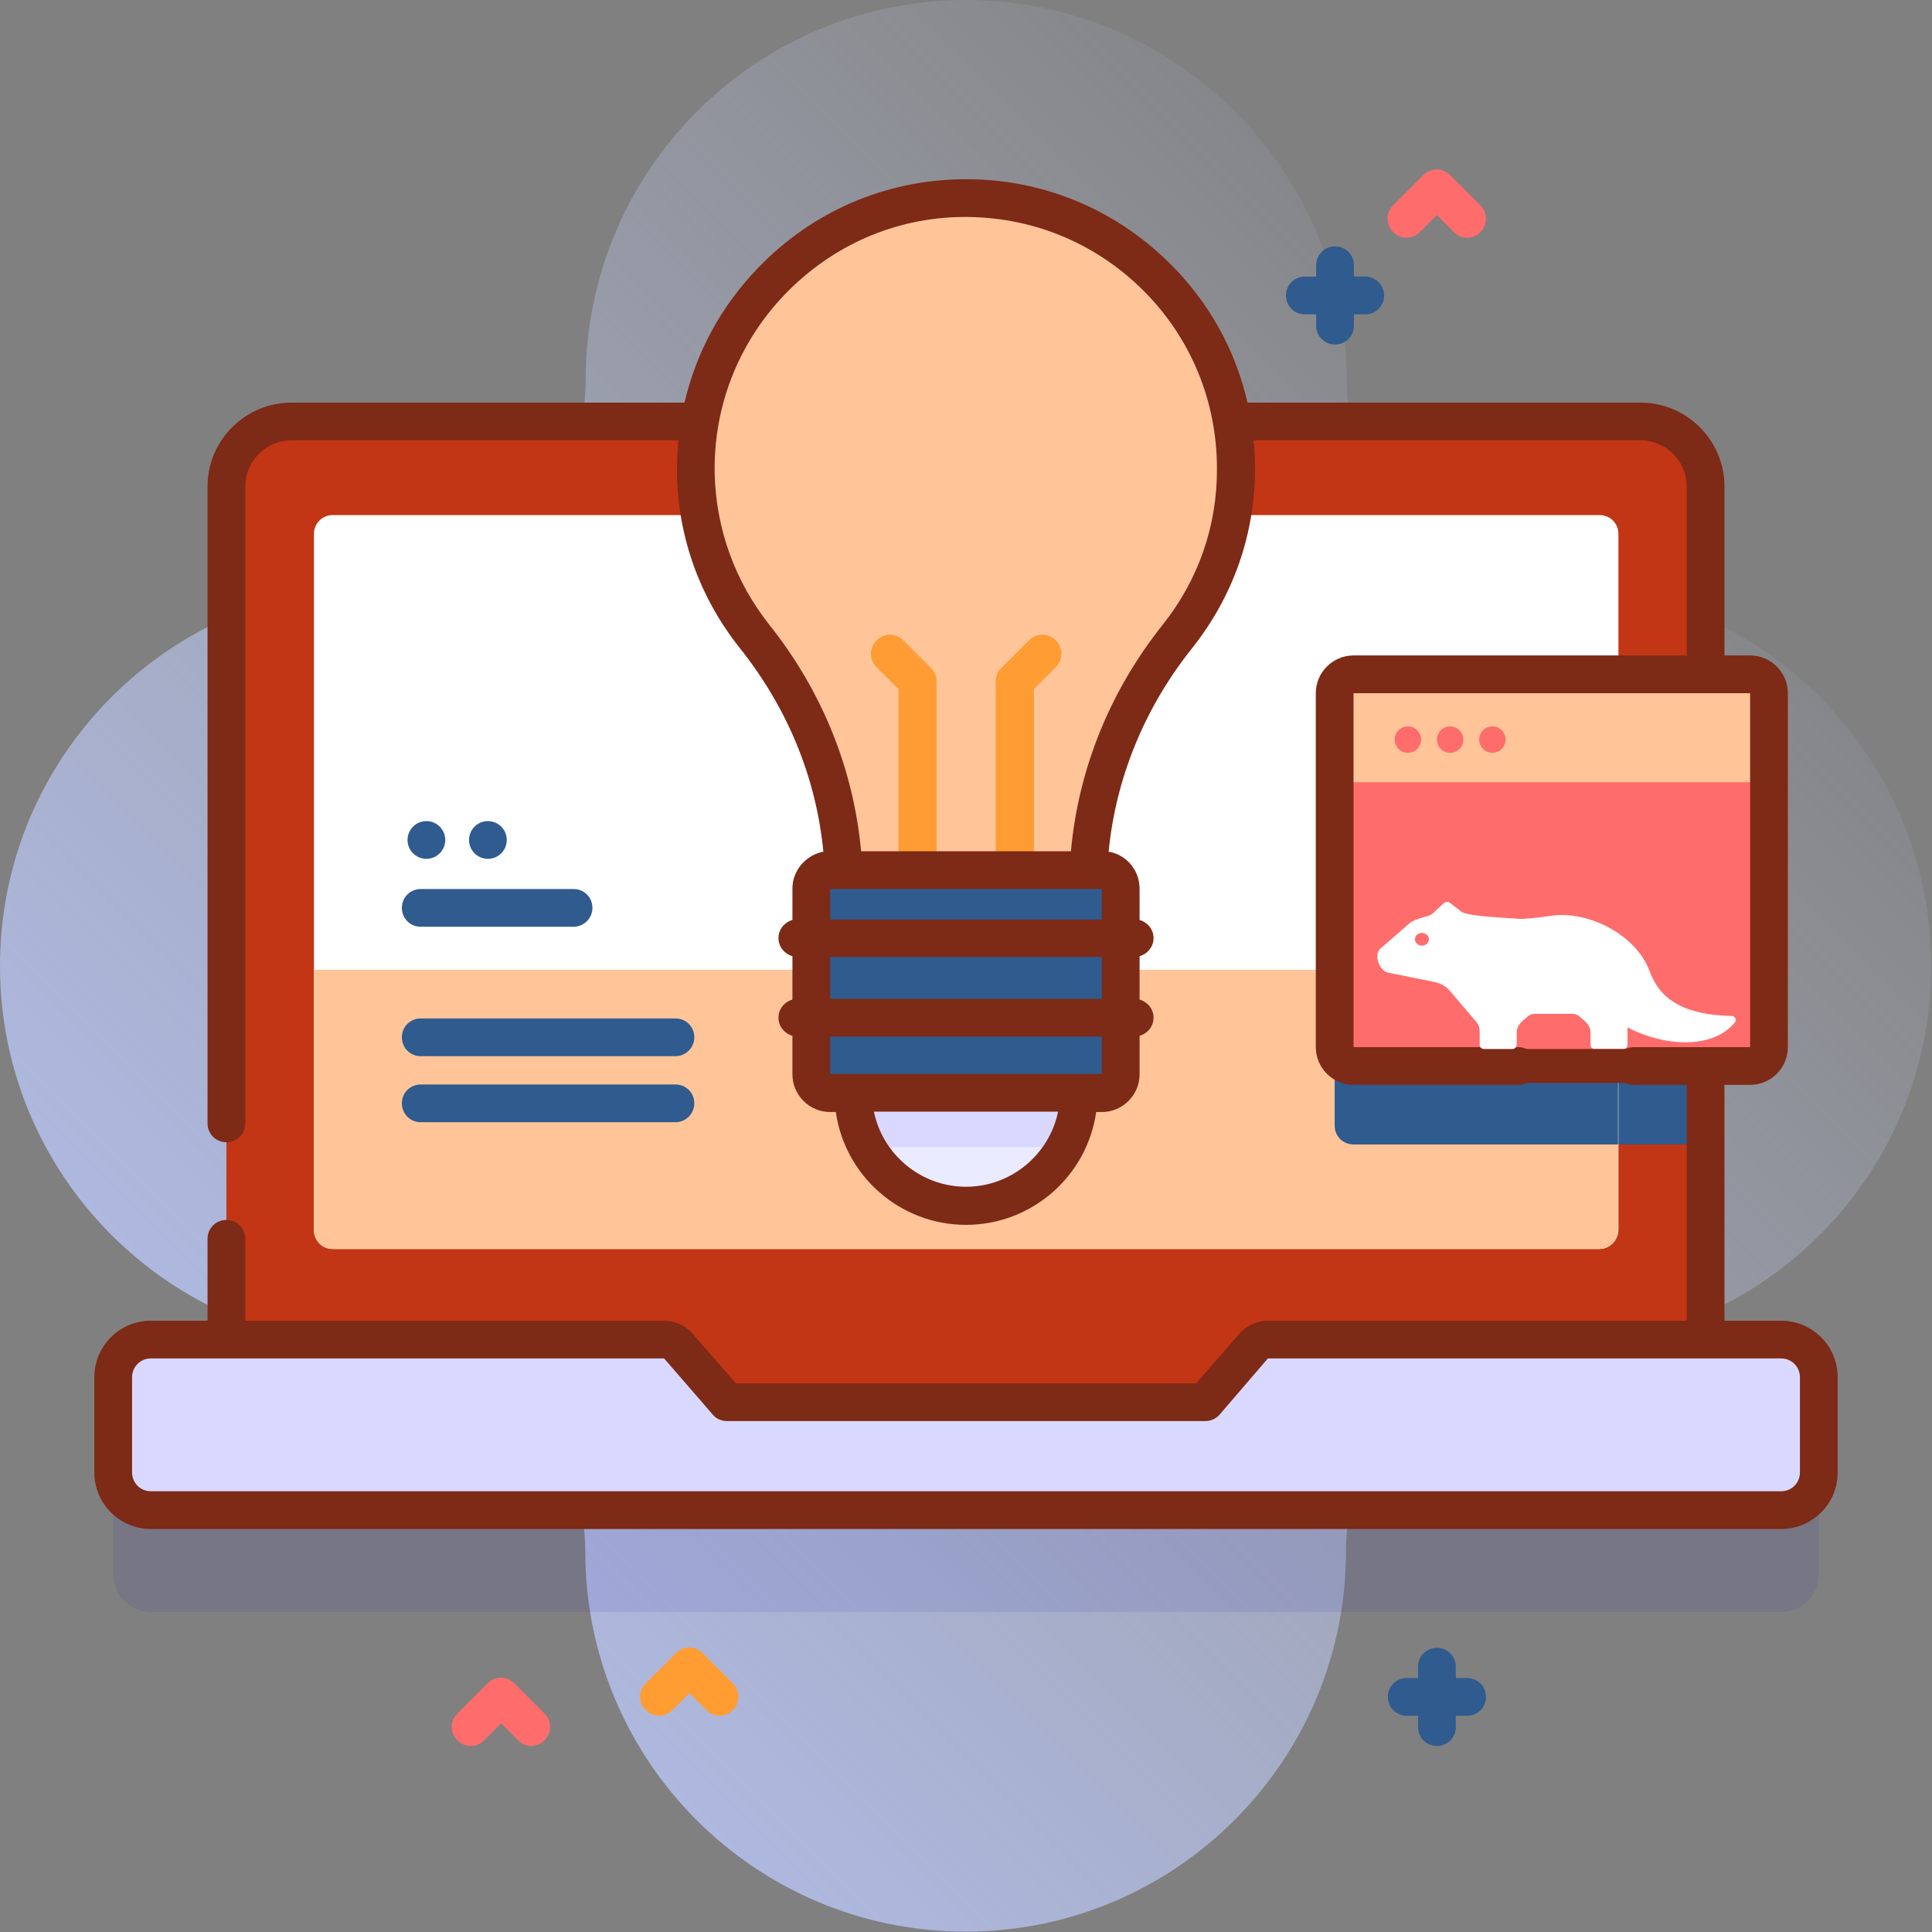
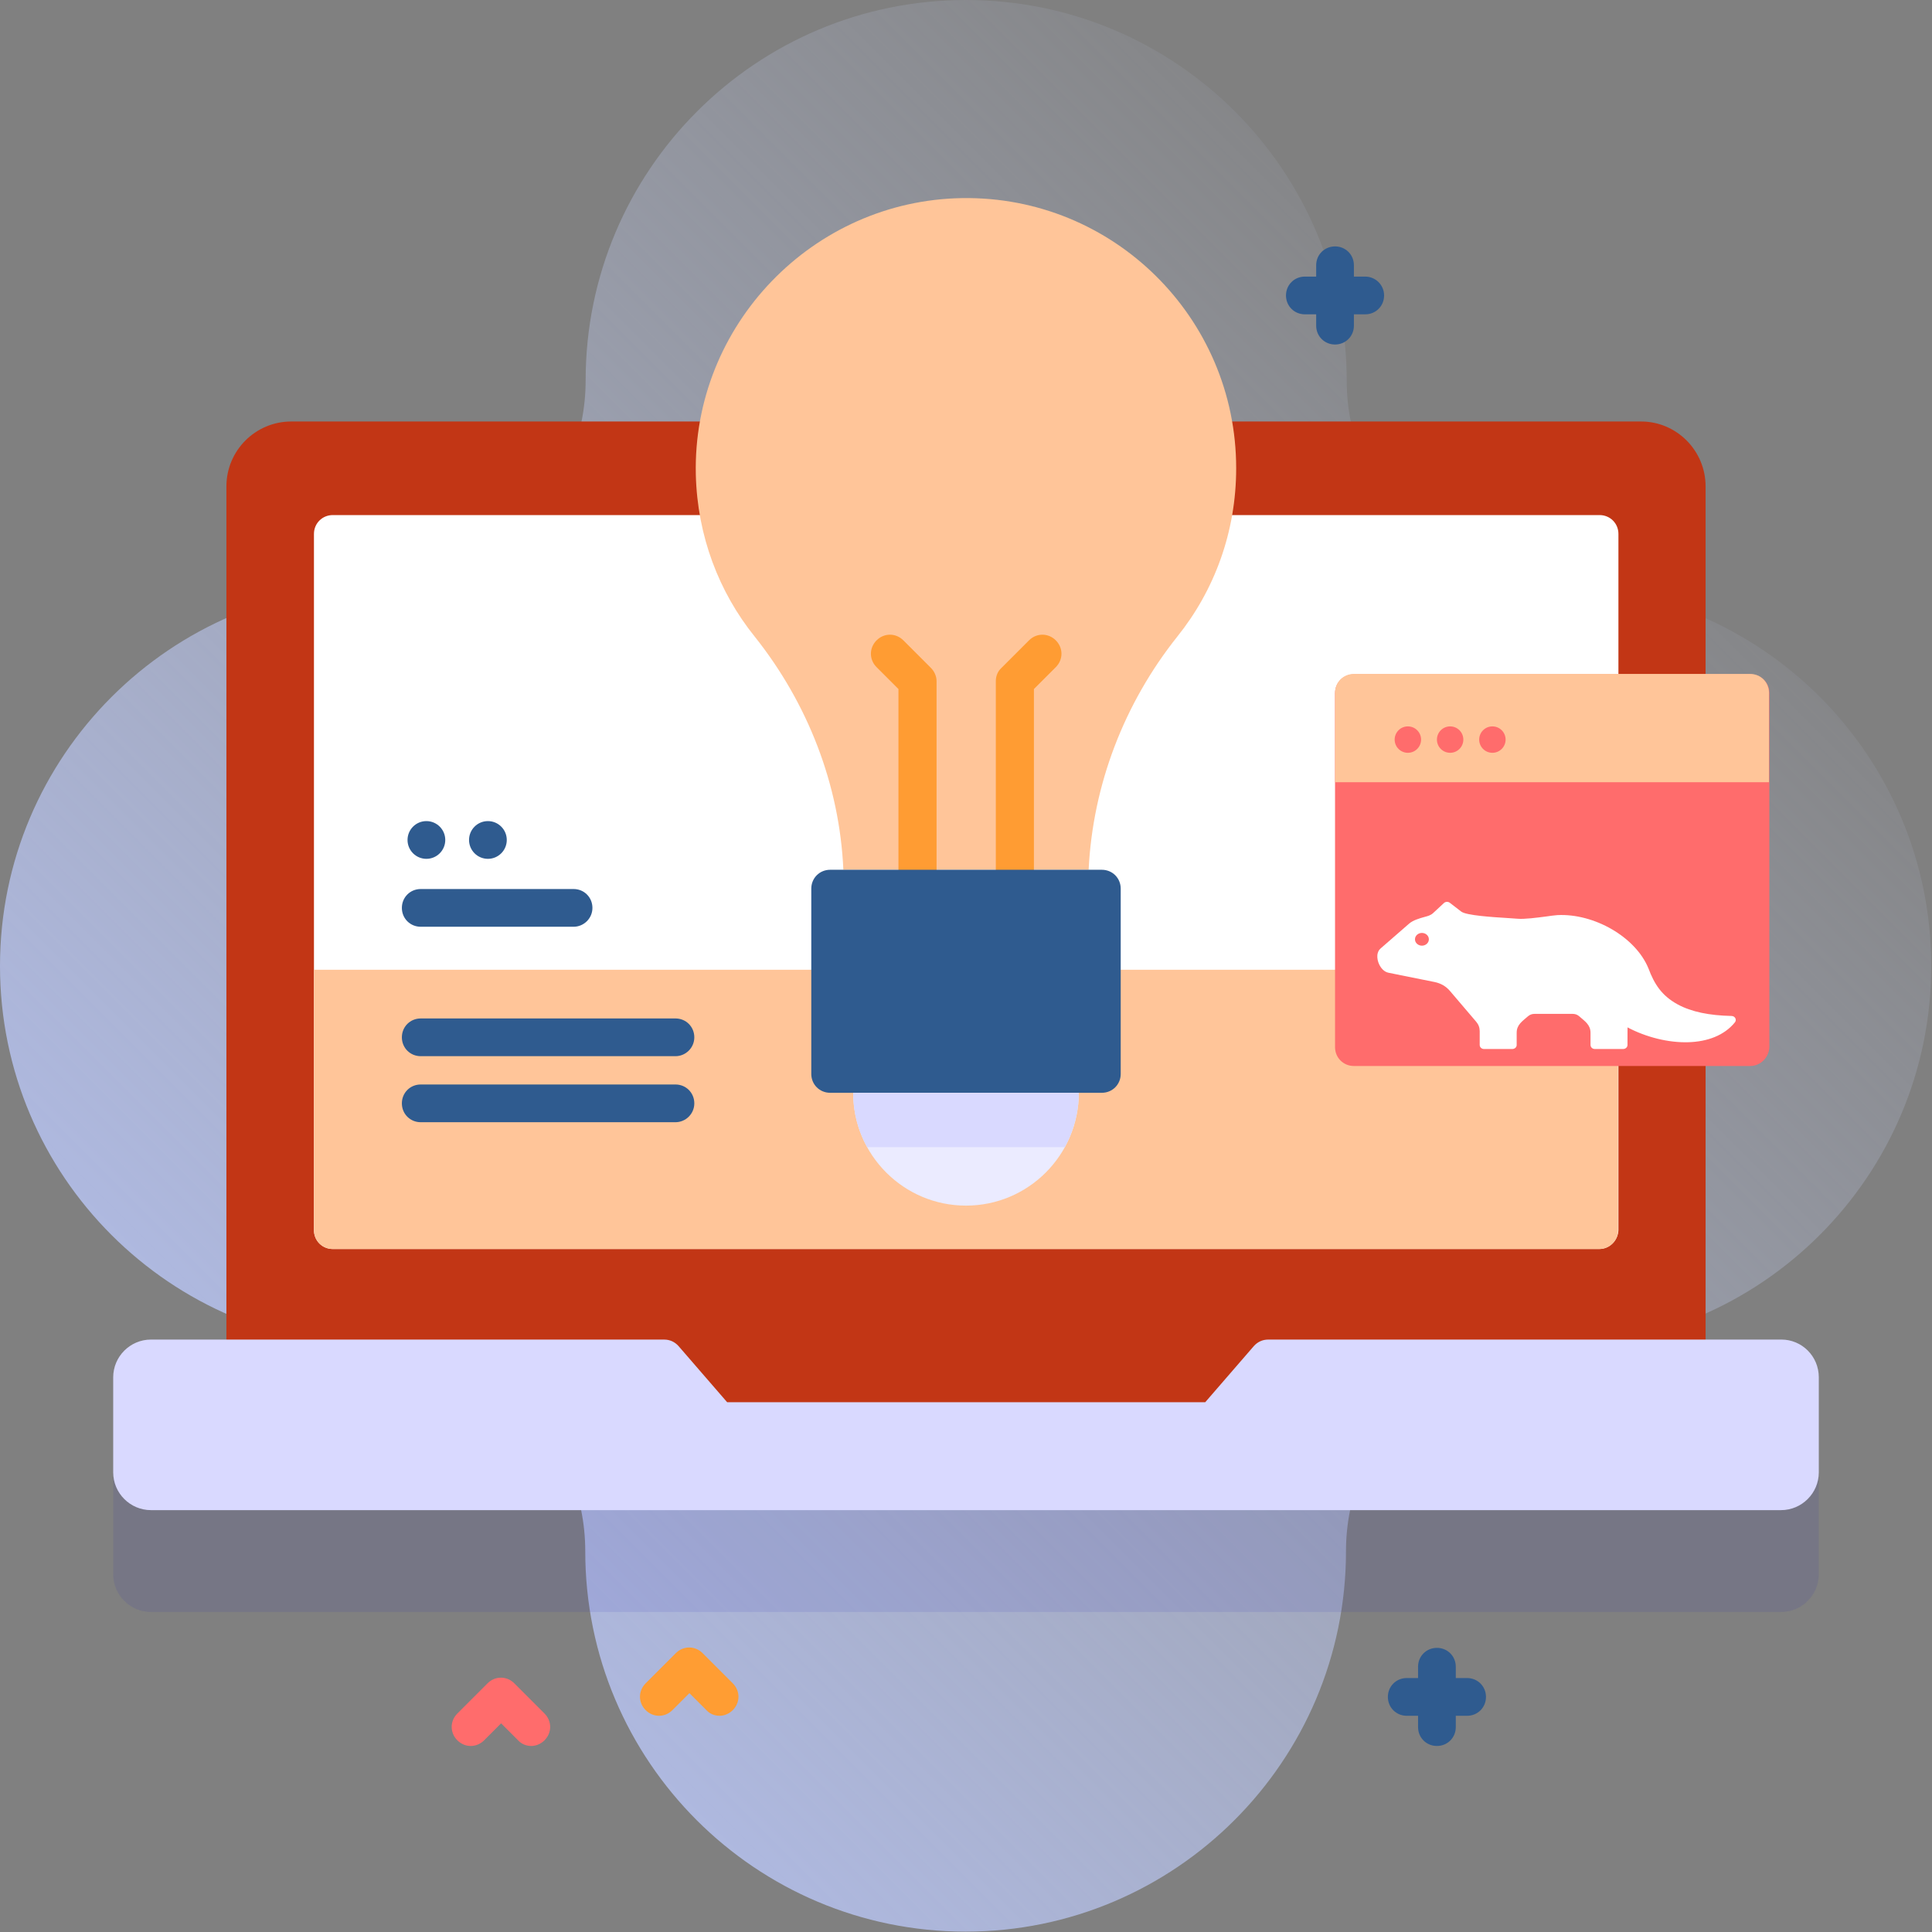
<svg xmlns="http://www.w3.org/2000/svg" width="512" height="512" viewBox="0 0 512 512" fill="none">
  <rect x="0" y="0" width="512" height="512" fill="#808080" stroke="none" />
  <path d="M411.2 155.2C381.2 155.2 356.9 130.9 356.9 100.9C356.8 45.2 311.7 0 256 0C200.3 0 155.2 45.2 155.2 100.8C155.2 130.8 130.9 155.1 100.9 155.1C45.2 155.2 0 200.3 0 256C0 311.7 45.2 356.8 100.8 356.8C130.8 356.8 155.1 381.1 155.1 411.1C155.1 466.8 200.3 511.9 255.9 511.9C311.5 511.9 356.7 466.7 356.7 411.1C356.7 381.1 381 356.8 411 356.8C466.7 356.8 511.8 311.6 511.8 256C511.8 200.4 466.8 155.2 411.2 155.2Z" fill="url(#paint0_linear_2:96)" />
  <path d="M361.8 73.3H358.8V70.3C358.8 67.5 356.6 65.3 353.8 65.3C351 65.3 348.8 67.5 348.8 70.3V73.3H345.8C343 73.3 340.8 75.5 340.8 78.3C340.8 81.1 343 83.3 345.8 83.3H348.8V86.3C348.8 89.1 351 91.3 353.8 91.3C356.6 91.3 358.8 89.1 358.8 86.3V83.3H361.8C364.6 83.3 366.8 81.1 366.8 78.3C366.8 75.5 364.5 73.3 361.8 73.3Z" fill="#2F5B8F" />
  <path d="M388.8 444.7H385.8V441.7C385.8 438.9 383.6 436.7 380.8 436.7C378 436.7 375.8 438.9 375.8 441.7V444.7H372.8C370 444.7 367.8 446.9 367.8 449.7C367.8 452.5 370 454.7 372.8 454.7H375.8V457.7C375.8 460.5 378 462.7 380.8 462.7C383.6 462.7 385.8 460.5 385.8 457.7V454.7H388.8C391.6 454.7 393.8 452.5 393.8 449.7C393.8 446.9 391.6 444.7 388.8 444.7Z" fill="#2F5B8F" />
-   <path d="M388.8 63C387.5 63 386.2 62.5 385.3 61.5L380.8 57L376.3 61.5C374.3 63.5 371.2 63.5 369.2 61.5C367.2 59.5 367.2 56.4 369.2 54.4L377.2 46.4C379.2 44.4 382.3 44.4 384.3 46.4L392.3 54.4C394.3 56.4 394.3 59.5 392.3 61.5C391.4 62.5 390.1 63 388.8 63Z" fill="#FF6C6C" />
  <path d="M140.8 462.7C139.5 462.7 138.2 462.2 137.3 461.2L132.8 456.7L128.3 461.2C126.3 463.2 123.2 463.2 121.2 461.2C119.2 459.2 119.2 456.1 121.2 454.1L129.2 446.1C131.2 444.1 134.3 444.1 136.3 446.1L144.3 454.1C146.3 456.1 146.3 459.2 144.3 461.2C143.3 462.2 142 462.7 140.8 462.7Z" fill="#FF6C6C" />
  <path d="M190.7 454.7C189.4 454.7 188.1 454.2 187.2 453.2L182.7 448.7L178.2 453.2C176.2 455.2 173.1 455.2 171.1 453.2C169.1 451.2 169.1 448.1 171.1 446.1L179.1 438.1C181.1 436.1 184.2 436.1 186.2 438.1L194.2 446.1C196.2 448.1 196.2 451.2 194.2 453.2C193.2 454.2 191.9 454.7 190.7 454.7Z" fill="#FF9D33" />
  <path opacity="0.1" d="M482 392V417.2C482 422.7 477.5 427.2 472 427.2H40C34.5 427.2 30 422.7 30 417.2V392C30 386.5 34.5 382 40 382H176C177.5 382 178.8 382.6 179.8 383.7L192.7 398.6H319.4L332.3 383.7C333.3 382.6 334.6 382 336.1 382H472.1C477.5 382 482 386.4 482 392Z" fill="#2626BC" />
  <path d="M452 128.9V378.6H60V128.9C60 119.4 67.7 111.7 77.2 111.7H434.9C444.3 111.7 452 119.4 452 128.9Z" fill="#C23615" />
-   <path d="M452 199.5V303.3H358.7C355.9 303.3 353.7 301.1 353.7 298.3V204.5C353.7 201.7 355.9 199.5 358.7 199.5H452Z" fill="#2F5B8F" />
  <path d="M482 365V390.2C482 395.7 477.5 400.2 472 400.2H40C34.5 400.2 30 395.7 30 390.2V365C30 359.5 34.5 355 40 355H176C177.5 355 178.8 355.6 179.8 356.7L192.7 371.6H319.4L332.3 356.7C333.3 355.6 334.6 355 336.1 355H472.1C477.5 355 482 359.4 482 365Z" fill="#D9D9FF" />
  <path d="M423.8 331H88.2C85.4 331 83.2 328.8 83.2 326V141.5C83.2 138.7 85.4 136.5 88.2 136.5H423.9C426.7 136.5 428.9 138.7 428.9 141.5V326C428.8 328.7 426.6 331 423.8 331Z" fill="white" />
  <path d="M428.8 257V326C428.8 328.8 426.6 331 423.8 331H88.2C85.4 331 83.2 328.8 83.2 326V257H428.8Z" fill="#FFC599" />
-   <path d="M428.8 257V303.3H358.7C355.9 303.3 353.7 301.1 353.7 298.3V257H428.8Z" fill="#2F5B8F" />
  <path d="M152 245.6H111.5C108.7 245.6 106.5 243.4 106.5 240.6C106.5 237.8 108.7 235.6 111.5 235.6H152C154.8 235.6 157 237.8 157 240.6C157 243.4 154.7 245.6 152 245.6Z" fill="#2F5B8F" />
  <path d="M179 279.9H111.5C108.7 279.9 106.5 277.7 106.5 274.9C106.5 272.1 108.7 269.9 111.5 269.9H179C181.8 269.9 184 272.1 184 274.9C184 277.7 181.7 279.9 179 279.9Z" fill="#2F5B8F" />
  <path d="M179 297.4H111.5C108.7 297.4 106.5 295.2 106.5 292.4C106.5 289.6 108.7 287.4 111.5 287.4H179C181.8 287.4 184 289.6 184 292.4C184 295.2 181.7 297.4 179 297.4Z" fill="#2F5B8F" />
  <path d="M113 227.6C115.761 227.6 118 225.361 118 222.6C118 219.839 115.761 217.6 113 217.6C110.239 217.6 108 219.839 108 222.6C108 225.361 110.239 227.6 113 227.6Z" fill="#2F5B8F" />
  <path d="M129.3 227.6C132.061 227.6 134.3 225.361 134.3 222.6C134.3 219.839 132.061 217.6 129.3 217.6C126.539 217.6 124.3 219.839 124.3 222.6C124.3 225.361 126.539 227.6 129.3 227.6Z" fill="#2F5B8F" />
  <path d="M255 52.5C215.4 53.1 183.5 86.2 184.4 125.8C184.8 142 190.5 156.9 200 168.7C214.1 186.4 222.5 208 223.5 230.5H288.5C289.6 208 297.9 186.4 312 168.7C321.8 156.5 327.6 141 327.6 124.1C327.6 84.2 295 51.9 255 52.5Z" fill="#FFC599" />
  <path d="M243.1 235.6C240.3 235.6 238.1 233.4 238.1 230.6V182.6L232.3 176.8C230.3 174.8 230.3 171.7 232.3 169.7C234.3 167.7 237.4 167.7 239.4 169.7L246.7 177C247.6 177.9 248.2 179.2 248.2 180.5V230.6C248.1 233.3 245.9 235.6 243.1 235.6Z" fill="#FF9C33" />
  <path d="M268.9 235.6C266.1 235.6 263.9 233.4 263.9 230.6V180.5C263.9 179.2 264.4 177.9 265.4 177L272.7 169.7C274.7 167.7 277.8 167.7 279.8 169.7C281.8 171.7 281.8 174.8 279.8 176.8L274 182.6V230.6C273.9 233.3 271.6 235.6 268.9 235.6Z" fill="#FF9C33" />
  <path d="M292 289.6H220C217.2 289.6 215 287.4 215 284.6V235.5C215 232.7 217.2 230.5 220 230.5H292C294.8 230.5 297 232.7 297 235.5V284.6C297 287.4 294.8 289.6 292 289.6Z" fill="#2F5B8F" />
  <path d="M285.9 289.6C285.9 306.1 272.5 319.5 256 319.5C239.5 319.5 226.1 306.1 226.1 289.6H285.9Z" fill="#EBEBFF" />
  <path d="M282.2 304C284.5 299.7 285.9 294.8 285.9 289.6H226.1C226.1 294.8 227.4 299.7 229.8 304H282.2Z" fill="#D9D9FF" />
  <path d="M463.8 282.5H358.8C356 282.5 353.8 280.3 353.8 277.5V183.7C353.8 180.9 356 178.7 358.8 178.7H463.9C466.7 178.7 468.9 180.9 468.9 183.7V277.5C468.8 280.2 466.6 282.5 463.8 282.5Z" fill="#FF6C6C" />
  <path d="M468.8 207.3V183.6C468.8 180.8 466.6 178.6 463.8 178.6H358.8C356 178.6 353.8 180.8 353.8 183.6V207.3H468.8Z" fill="#FFC599" />
-   <path d="M472 350H457V287.5H463.8C469.3 287.5 473.8 283 473.8 277.5V183.7C473.8 178.2 469.3 173.7 463.8 173.7H457V128.9C457 116.7 447 106.7 434.8 106.7H330.6C327.4 92.7 320.3 79.9 309.8 69.6C295.1 55.1 275.6 47.2 254.9 47.5C234.4 47.8 215.2 56.1 200.9 71C191.1 81.1 184.5 93.4 181.4 106.7H77.2C65 106.7 55 116.7 55 128.9V297.7C55 300.5 57.2 302.7 60 302.7C62.8 302.7 65 300.5 65 297.7V128.9C65 122.2 70.5 116.7 77.2 116.7H179.8C179.5 119.7 179.4 122.8 179.4 125.9C179.8 142.8 185.6 158.6 196.1 171.8C208.7 187.6 216.3 206.1 218.2 225.7C213.6 226.6 210 230.6 210 235.5V243.8C207.9 244.4 206.3 246.3 206.3 248.6C206.3 250.9 207.9 252.8 210 253.4V264.9C207.9 265.5 206.3 267.4 206.3 269.7C206.3 272 207.9 273.9 210 274.5V284.7C210 290.2 214.5 294.7 220 294.7H221.5C223.9 311.6 238.5 324.6 256 324.6C273.5 324.6 288.1 311.6 290.5 294.7H292C297.5 294.7 302 290.2 302 284.7V274.5C304.1 273.9 305.7 272 305.7 269.7C305.7 267.4 304.1 265.5 302 264.9V253.4C304.1 252.8 305.7 250.9 305.7 248.6C305.7 246.3 304.1 244.4 302 243.8V235.5C302 230.6 298.5 226.5 293.8 225.7C295.7 206.2 303.3 187.6 315.9 171.8C326.8 158.1 332.6 141.6 332.6 124.1C332.6 121.6 332.5 119.1 332.2 116.7H434.8C441.5 116.7 447 122.2 447 128.9V173.7H358.7C353.2 173.7 348.7 178.2 348.7 183.7V277.5C348.7 283 353.2 287.5 358.7 287.5H402.3C405.1 287.5 407.3 285.3 407.3 282.5C407.3 279.7 405.1 277.5 402.3 277.5H358.7V183.7H463.8V277.5H433C430.2 277.5 428 279.7 428 282.5C428 285.3 430.2 287.5 433 287.5H447V350H336C333.1 350 330.3 351.3 328.4 353.5L317 366.6H195L183.6 353.5C181.7 351.3 178.9 350 176 350H65V328.3C65 325.5 62.8 323.3 60 323.3C57.2 323.3 55 325.5 55 328.3V350H40C31.7 350 25 356.7 25 365V390.2C25 398.5 31.7 405.2 40 405.2H472C480.3 405.2 487 398.5 487 390.2V365C487 356.7 480.3 350 472 350ZM292 235.6V243.7H220V235.6H223.5H288.5H292ZM292 253.6V264.7H220V253.6H292ZM256 314.5C244 314.5 233.9 305.9 231.6 294.6H280.4C278.1 305.9 268 314.5 256 314.5ZM285.9 284.6H226.1H220V274.7H292V284.6H285.9ZM308.1 165.6C294.1 183.2 285.8 203.8 283.8 225.6H228.2C226.2 203.8 217.9 183.2 203.9 165.6C194.8 154.1 189.8 140.3 189.4 125.7C189 107.9 195.6 90.9 208.1 77.9C220.6 65 237.2 57.7 255 57.5C273 57.3 289.9 64.1 302.7 76.7C315.5 89.3 322.5 106.2 322.5 124.1C322.6 139.3 317.6 153.7 308.1 165.6ZM477 390.2C477 393 474.8 395.2 472 395.2H40C37.2 395.2 35 393 35 390.2V365C35 362.2 37.2 360 40 360H176L188.9 374.9C189.8 376 191.2 376.6 192.7 376.6H319.4C320.9 376.6 322.2 376 323.2 374.9L336 360H472C474.8 360 477 362.2 477 365V390.2Z" fill="#7D2A16" />
  <path d="M373.1 199.5C375.033 199.5 376.6 197.933 376.6 196C376.6 194.067 375.033 192.5 373.1 192.5C371.167 192.5 369.6 194.067 369.6 196C369.6 197.933 371.167 199.5 373.1 199.5Z" fill="#FF6C6C" />
  <path d="M384.3 199.5C386.233 199.5 387.8 197.933 387.8 196C387.8 194.067 386.233 192.5 384.3 192.5C382.367 192.5 380.8 194.067 380.8 196C380.8 197.933 382.367 199.5 384.3 199.5Z" fill="#FF6C6C" />
  <path d="M395.5 199.5C397.433 199.5 399 197.933 399 196C399 194.067 397.433 192.5 395.5 192.5C393.567 192.5 392 194.067 392 196C392 197.933 393.567 199.5 395.5 199.5Z" fill="#FF6C6C" />
  <path fill-rule="evenodd" clip-rule="evenodd" d="M378.665 248.924C378.665 247.992 377.841 247.236 376.824 247.236C375.81 247.236 374.983 247.992 374.983 248.924C374.983 249.855 375.808 250.614 376.824 250.614C377.841 250.614 378.665 249.855 378.665 248.924ZM427.192 246.283C431.554 248.824 435.147 252.468 436.848 256.62C438.407 260.776 440.353 263.847 444.571 266.16C448.257 268.179 453.055 269.116 458.873 269.24C459.813 269.255 460.322 270.25 459.775 270.925C456.914 274.449 452.426 276.038 447.495 276.198C442.105 276.375 436.158 274.831 431.311 272.267L431.3 276.94C431.3 277.522 430.783 277.995 430.15 277.995L422.656 277.998C421.993 277.998 421.503 277.512 421.503 276.912V273.696C421.503 271.577 420.023 270.652 418.526 269.339C418.013 268.891 417.448 268.685 416.742 268.685H406.696C405.989 268.685 405.425 268.894 404.912 269.339C403.375 270.687 401.935 271.572 401.935 273.696V276.94C401.935 277.547 401.405 278 400.751 278H393.29C392.627 278 392.135 277.513 392.135 276.913V273.27C392.135 272.321 391.832 271.504 391.194 270.755L384.263 262.626C383.721 261.992 383.111 261.477 382.427 261.081C381.747 260.689 380.98 260.406 380.119 260.234L367.968 257.787C367.398 257.672 366.887 257.373 366.46 256.958C365.92 256.433 365.492 255.704 365.247 254.951C365.008 254.215 364.898 253.31 365.122 252.56C365.259 252.073 365.481 251.709 365.869 251.355L373.387 244.81C374.491 243.849 376.119 243.392 377.561 242.989C378.46 242.738 379.121 242.596 379.821 241.946L382.653 239.316C383.077 238.92 383.757 238.896 384.213 239.246L387.238 241.576C388.576 242.607 395.469 243.038 399.647 243.299L402.184 243.475C403.994 243.634 407.257 243.205 409.951 242.851C410.836 242.736 411.849 242.565 412.734 242.514C417.589 242.263 422.797 243.723 427.192 246.283Z" fill="white" />
-   <rect x="403" y="278" width="31" height="9" fill="#7D2A16" />
  <defs>
    <linearGradient id="paint0_linear_2:96" x1="437.085" y1="74.915" x2="-4" y2="516" gradientUnits="userSpaceOnUse">
      <stop stop-color="#D2DEFF" stop-opacity="0" />
      <stop offset="1" stop-color="#B7C5FF" />
    </linearGradient>
  </defs>
</svg>